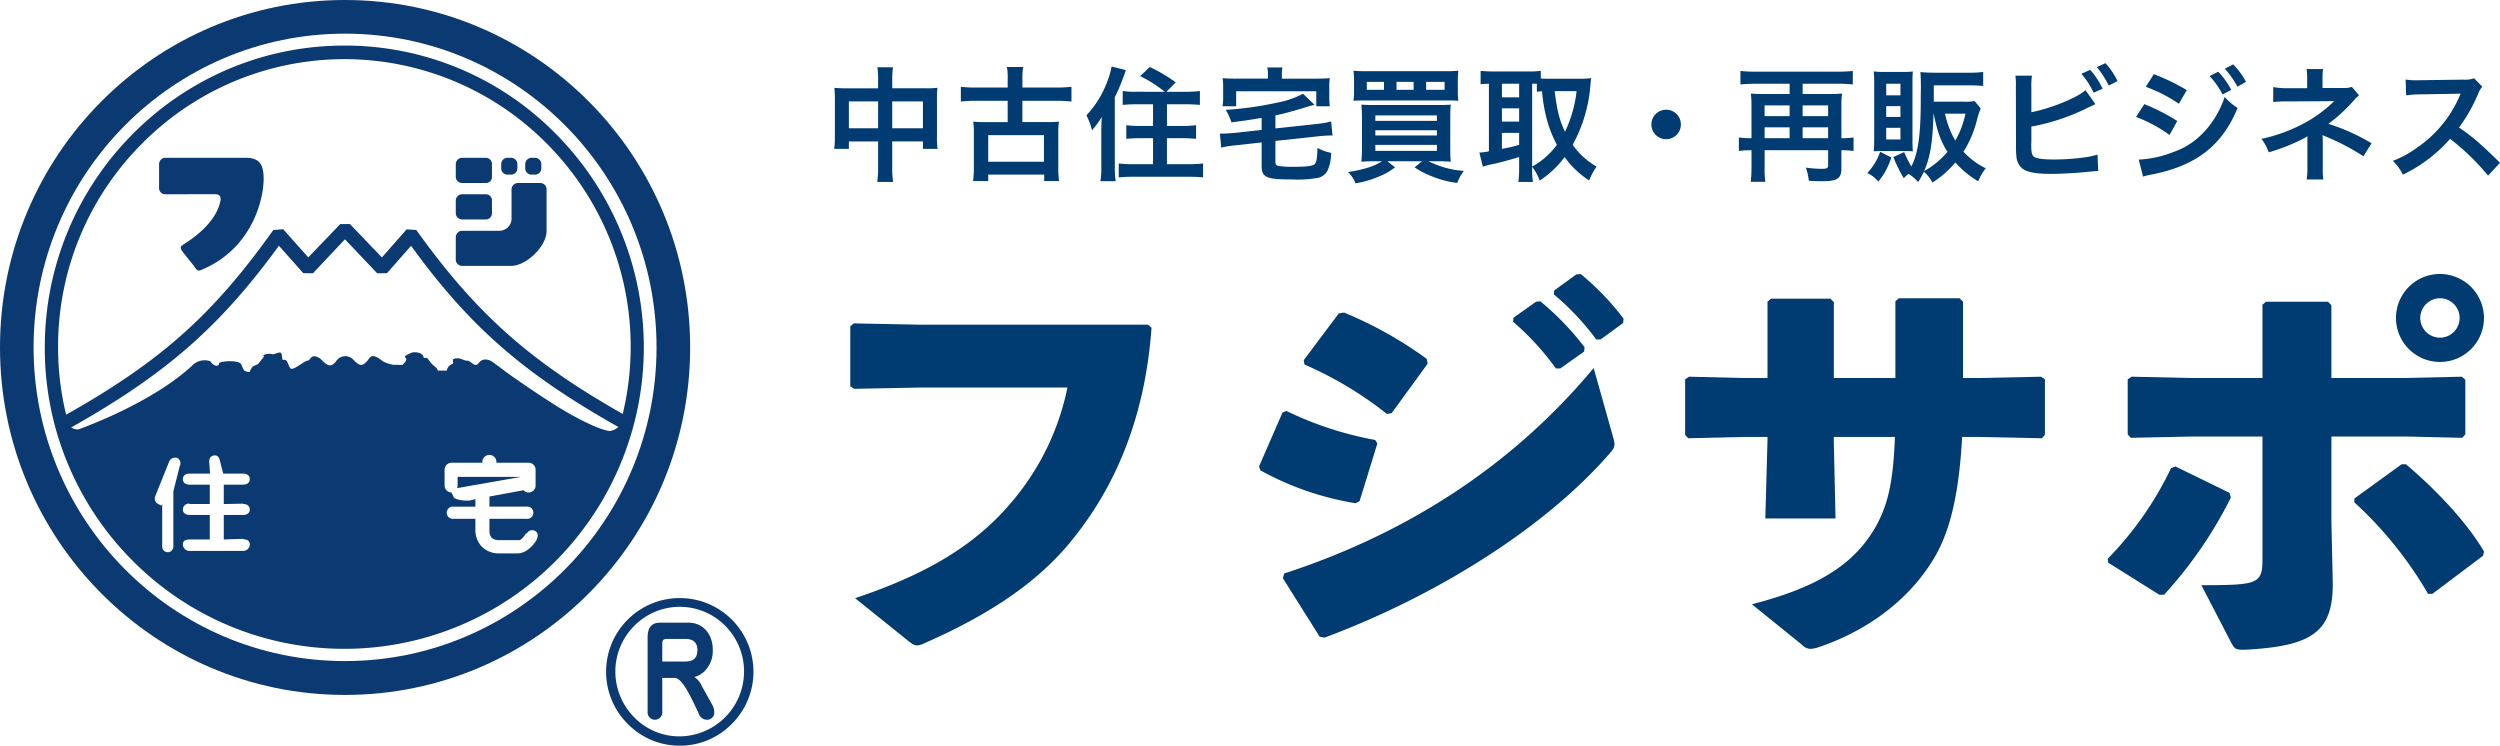
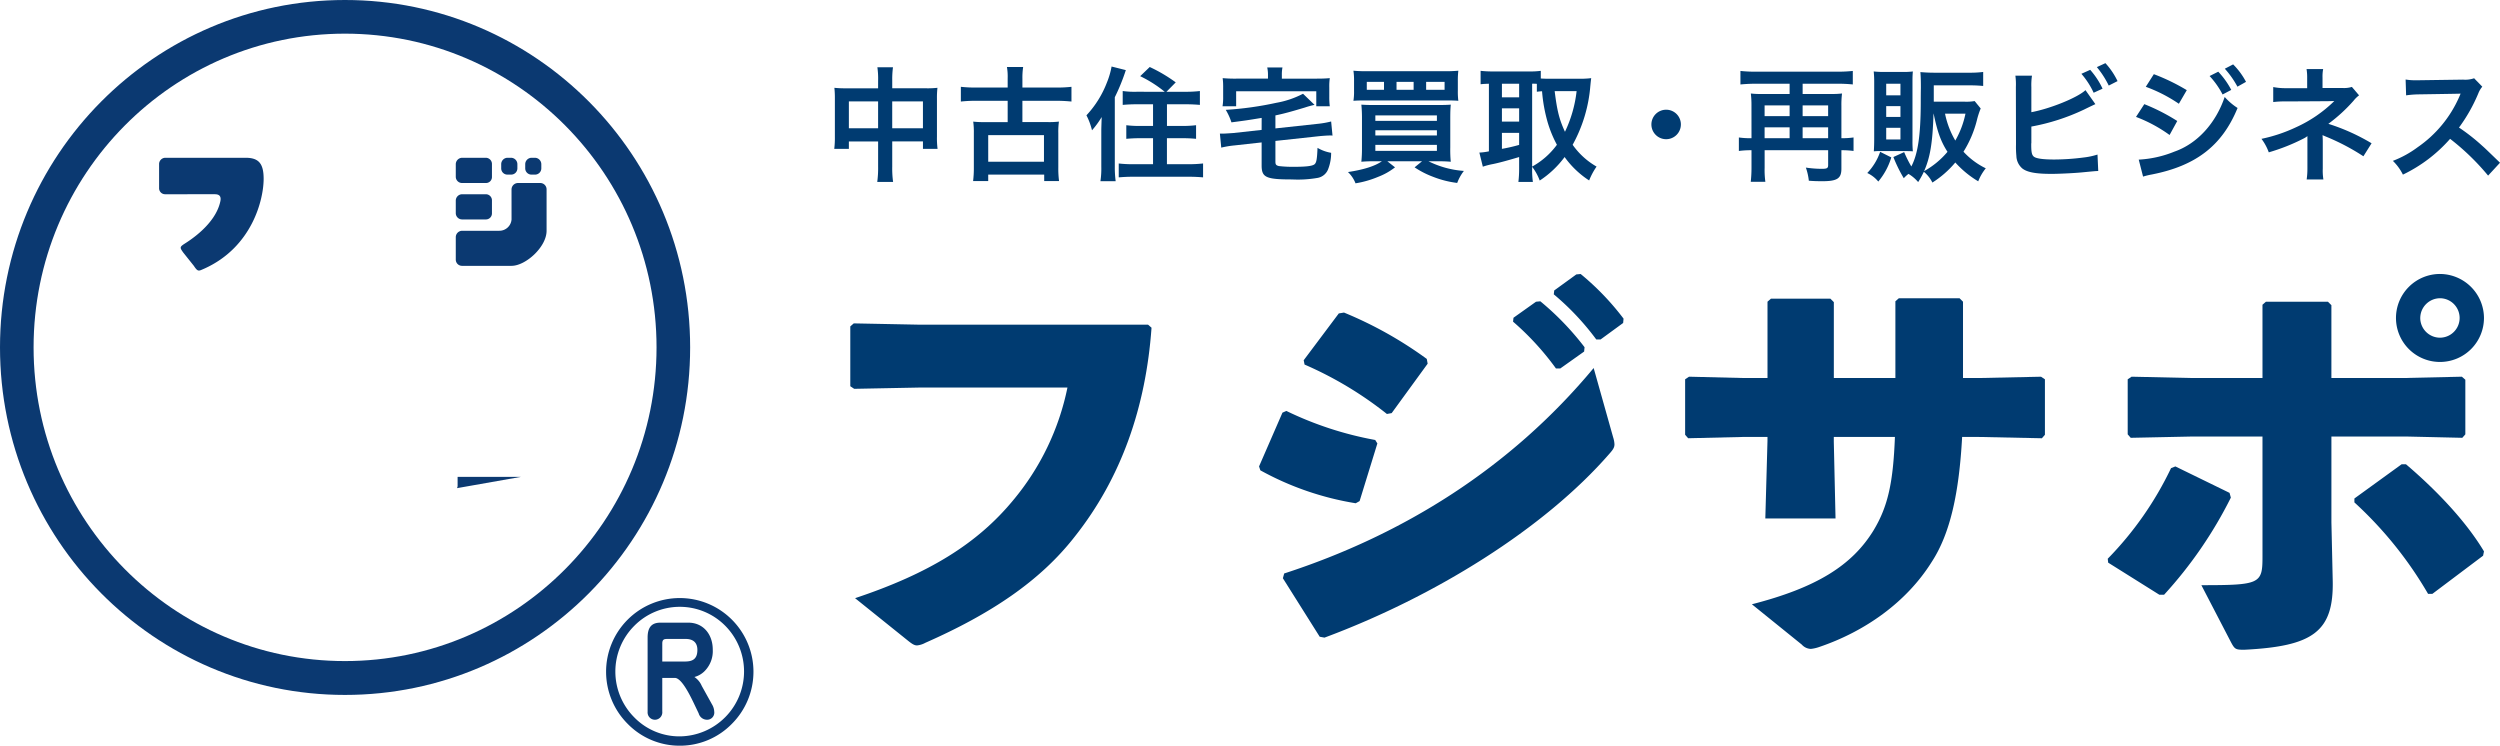
<svg xmlns="http://www.w3.org/2000/svg" id="レイヤー_1" data-name="レイヤー 1" viewBox="0 0 606.1 180.787">
  <defs>
    <style>.cls-1{fill:#0b3971;}.cls-2{fill:#003b71;}</style>
  </defs>
  <path class="cls-1" d="M83.629,0C37.458,0,0,37.688,0,84.222s37.458,84.256,83.629,84.256c46.219,0,83.69-37.731,83.69-84.256S129.848,0,83.629,0Zm0,160.271c-41.706,0-75.486-34.113-75.486-76.049,0-42,33.78-76.062,75.486-76.062s75.543,34.062,75.543,76.062C159.176,126.162,125.327,160.271,83.629,160.271Z" />
  <path class="cls-1" d="M164.83,180.787a17.6,17.6,0,0,0,12.574-5.266,17.864,17.864,0,1,0-25.2,0A17.6,17.6,0,0,0,164.83,180.787Zm-15.642-17.959a15.674,15.674,0,0,1,4.594-11.109,15.507,15.507,0,0,1,22.05,0,15.735,15.735,0,0,1-11,26.806,15.27,15.27,0,0,1-11.052-4.6A15.73,15.73,0,0,1,149.188,162.828Z" />
  <path class="cls-1" d="M160.561,164.349v8.138a1.8,1.8,0,0,1-1.717,2.007,1.776,1.776,0,0,1-1.837-1.9v-18.02c0-2.4.912-3.617,3.089-3.617h6.779c3.627,0,5.927,2.825,5.927,6.566a6.86,6.86,0,0,1-2.1,5.3,5.415,5.415,0,0,1-2.352,1.308,4.884,4.884,0,0,1,1.777,2.148l2.48,4.47a3.723,3.723,0,0,1,.554,1.776,1.735,1.735,0,0,1-1.777,1.969,2.106,2.106,0,0,1-2-1.555l-1.329-2.778c-1.061-2.182-2.923-5.808-4.444-5.808h-3.055Zm0-3.971h5.484c1.747,0,3.029-.495,3.029-2.817,0-1.964-1.253-2.655-2.833-2.655h-4.4c-.839,0-1.278.094-1.278,1.134Z" />
  <path class="cls-1" d="M40.07,47.092a1.458,1.458,0,0,1-1.5-1.508V39.84a1.532,1.532,0,0,1,1.5-1.59H59.525c3.17,0,4.393,1.36,4.393,5.109,0,4.947-2.731,16.524-14.4,21.774-1.338.566-1.5.873-2.522-.682l-2.552-3.2c-.874-1.206-.874-1.372.183-2.083,1.027-.657,7.618-4.67,8.8-10.388.341-1.692-.87-1.692-1.526-1.692Z" />
  <path class="cls-1" d="M117.781,44.369a1.447,1.447,0,0,0,1.487-1.5V39.84a1.505,1.505,0,0,0-1.487-1.59H112.05a1.574,1.574,0,0,0-1.551,1.59v3.029a1.517,1.517,0,0,0,1.551,1.5Z" />
  <path class="cls-1" d="M117.781,53.2a1.459,1.459,0,0,0,1.487-1.491V48.617a1.478,1.478,0,0,0-1.487-1.525H112.05a1.552,1.552,0,0,0-1.551,1.525v3.094A1.531,1.531,0,0,0,112.05,53.2Z" />
  <path class="cls-1" d="M124.015,45.9a1.573,1.573,0,0,1,1.568-1.53h5.4a1.532,1.532,0,0,1,1.53,1.53V55.95c0,3.933-5.079,8.5-8.5,8.5H112.05a1.511,1.511,0,0,1-1.551-1.525v-5.4a1.558,1.558,0,0,1,1.551-1.577h8.969a2.966,2.966,0,0,0,3-2.748Z" />
  <path class="cls-1" d="M123.853,42.332a1.513,1.513,0,0,0,1.581-1.508V39.84a1.559,1.559,0,0,0-1.581-1.59h-.81a1.551,1.551,0,0,0-1.53,1.59v.984a1.5,1.5,0,0,0,1.53,1.508Z" />
  <path class="cls-1" d="M129.669,42.332a1.519,1.519,0,0,0,1.568-1.508V39.84a1.569,1.569,0,0,0-1.568-1.59H128.9a1.563,1.563,0,0,0-1.564,1.59v.984a1.513,1.513,0,0,0,1.564,1.508Z" />
  <path class="cls-1" d="M110.942,115.616v2.122a1.266,1.266,0,0,1-.149.61l15.484-2.732Z" />
-   <path class="cls-1" d="M134.808,32.507A71.682,71.682,0,0,0,83.472,11.049c-40.032,0-72.615,32.839-72.615,73.173a72.944,72.944,0,0,0,21.27,51.7,72.33,72.33,0,0,0,102.681,0,73.466,73.466,0,0,0,0-103.417ZM43.564,113.051l-1.534,6.042v13.431a1.353,1.353,0,0,1-2.706,0V122.136c-.328.707-.2.375-.916.085a1.471,1.471,0,0,1-.75-1.973l3.388-8.428a1.561,1.561,0,0,1,2-.754A1.478,1.478,0,0,1,43.564,113.051Zm15.407,9.055v.089c.857,0,1.581.392,1.581,1.334,0,.9-.72,1.308-1.581,1.308H54.25v5.953l4.721-.158v.111c.857,0,1.581.3,1.581,1.231a1.589,1.589,0,0,1-1.581,1.594H45.95a1.6,1.6,0,0,1-1.611-1.594c0-.933.733-1.184,1.611-1.184h4.909v-5.953H45.95c-.878,0-1.611-.413-1.611-1.308a1.438,1.438,0,0,1,1.611-1.423v.089h4.909V117.5H45.95c-.878,0-1.611-.435-1.611-1.338,0-.933.733-1.334,1.611-1.334h4.972l-.174-2.467c-.128-.946.153-1.811,1.091-1.922.9-.183,1.342.469,1.521,1.436l.754,2.953h4.857c.857,0,1.581.405,1.581,1.334,0,.907-.72,1.338-1.581,1.338H54.25V122.2Zm70.975,9.037c-.183.307-1.956,3.021-4.5,3.021h-4.636a5.738,5.738,0,0,1-4.01-1.64,5.874,5.874,0,0,1-1.551-4v-2.74H110a1.489,1.489,0,1,1,0-2.949h5.254v-1.823l-1.253.306c-.894.179-3.949-.068-4.111-.967-.073-.4-.456-.69-.4-1-.06.017.073.043,0,.043a1.675,1.675,0,0,1-1.7-1.666v-3.818a1.687,1.687,0,0,1,1.7-1.721h7.444v-.218a1.713,1.713,0,0,1,1.725-1.674,1.673,1.673,0,0,1,1.692,1.674v.218h7.861a1.678,1.678,0,0,1,1.637,1.721v3.818a1.663,1.663,0,0,1-1.637,1.666,1.533,1.533,0,0,1-1.278-.546l-8.275,1.53v2.45h8.923a1.493,1.493,0,1,1,0,2.949h-8.923v2.961a2.606,2.606,0,0,0,.533,1.636,2.411,2.411,0,0,0,1.628.571h5.109c.4,0,1.218-.976,1.576-1.627h.247a1.421,1.421,0,0,1,2.1-.512C130.632,129.281,130.393,130.376,129.946,131.143Zm17.973-26.656c-1.888,0-7.956-2.783-14.245-6.856-4.231-2.689-9.34-6.238-11.031-7.478-1.283-1.027-2.5-1.845-3.149-2.335-.661-.541-2.374-1.231-3.409.158-1,1.359-1.819-.533-2.829-.533s-1.206-.66-2.757-.562c-1.525.217,0,1.095-1,1.427a2.066,2.066,0,0,0-1.185,1.534h-2.169c-.191-.72-.686-.878-1.367-1.534a12.36,12.36,0,0,1-1.194-1.525h-.847s0-1.377-2.2-1.377a2.187,2.187,0,0,0-1.27.35c-2.446,1.031.252.7-1.227,2.224-.712.635.345.46-2.744.46a8.566,8.566,0,0,1-2.48-.848c-2.735-2.186-2.983-1.04-3.737-.145-1.218,1.389-1.828,1.389-3.345-.166a2.656,2.656,0,0,0-4.261.311c-.528.72-1.244,1.244-2.028.848-.831-.337-1.725-1.555-2.037-1.657-2.181-1.215-2.036.66-2.88.66-.677,0-3.443,2.48-4.082,1.892-.635-.665-.7-2.454-1.713-2.058-.464.166-.238-1.372-.626-1.709-.371-.358-1.6.405-2.007.32a3.176,3.176,0,0,0-2.182.192c-.285.238.235.225,0,.507-.328.366-.9,1.09-1.223,1.512-.251.392-1.282.512-1.508.9-.92,1.095-.268,1.239-1.01,1.15C58.9,90,59.04,89.505,58.46,88.308c-.422-.839-3.358-.9-4.891-.49-.8.158-.252.686-.823.8-.988.277-1.721-1.023-1.721-1.023a4.149,4.149,0,0,0-4.231.848c-10.129,9.536-27.863,15.685-27.863,15.685a3.213,3.213,0,0,1-1.678-.5c23-12.957,36.043-24.385,50.368-44.05l5.906,6.648,2.339.029,7.763-8.24,7.819,8.24,2.374-.029,5.841-6.63c14.215,19.587,27.266,30.985,50.262,43.921A3.89,3.89,0,0,1,147.919,104.487Zm-46.99-48.724L98.59,55.6l-6,6.809-7.742-8.079H82.479l-7.734,8.079-6.08-6.835-2.4.188C51.724,76.181,39.2,87.473,16.034,100.537a68.5,68.5,0,0,1-1.952-16.32A69.466,69.466,0,0,1,34.424,34.825a69.032,69.032,0,0,1,98.151,0,69.775,69.775,0,0,1,18.4,65.529C128.212,87.464,115.25,75.76,100.929,55.763Z" />
  <path class="cls-2" d="M212.891,19.574a19.489,19.489,0,0,0-.18-3.273h3.783a22.043,22.043,0,0,0-.18,3.153v1.952h8.228a21.508,21.508,0,0,0,2.733-.12,21.829,21.829,0,0,0-.121,2.642v9.159a20.692,20.692,0,0,0,.15,3h-3.543v-1.8h-7.447v6.095a23.649,23.649,0,0,0,.21,3.724h-3.843a25.212,25.212,0,0,0,.21-3.724V34.289H205.8v1.8h-3.543a22.531,22.531,0,0,0,.15-3V23.9a23.523,23.523,0,0,0-.12-2.612,23.159,23.159,0,0,0,2.7.12h7.9ZM205.8,24.589v6.516h7.087V24.589Zm17.957,6.516V24.589h-7.447v6.516Z" />
  <path class="cls-2" d="M244.3,18.974a13.431,13.431,0,0,0-.18-2.733h3.934a16.406,16.406,0,0,0-.181,2.733v2.252h8.318a30.424,30.424,0,0,0,3.574-.18v3.573a34.333,34.333,0,0,0-3.574-.18H247.87V29.6h6.156a20.107,20.107,0,0,0,2.7-.12,18.78,18.78,0,0,0-.15,2.823v8.257a23.72,23.72,0,0,0,.18,3.334h-3.6V42.336H239.583V43.9h-3.664a25.886,25.886,0,0,0,.18-3.334V32.307a19.272,19.272,0,0,0-.15-2.823,21.5,21.5,0,0,0,2.733.12H244.3V24.439H236.55a31.34,31.34,0,0,0-3.6.18V21.046a30.974,30.974,0,0,0,3.6.18H244.3Zm-4.714,20.239H253.1V32.757H239.583Z" />
  <path class="cls-2" d="M267,31.8c0-.781.029-1.381.09-3.423a21.8,21.8,0,0,1-2.343,3.212,16.027,16.027,0,0,0-1.351-3.632,24.436,24.436,0,0,0,4.955-7.929,19.106,19.106,0,0,0,1.141-3.9l3.453.871a48.1,48.1,0,0,1-2.672,6.576V40.444a25.263,25.263,0,0,0,.21,3.483h-3.694A20.532,20.532,0,0,0,267,40.414Zm15.374-9.549a29.963,29.963,0,0,0-5.946-3.784l2.313-2.222a37.021,37.021,0,0,1,6.305,3.724l-2.251,2.282h4.534a29.221,29.221,0,0,0,3.573-.18V25.43c-1.051-.09-2.192-.15-3.483-.15h-4.5v5.255h3.723a26.722,26.722,0,0,0,3.333-.18v3.3c-.961-.091-2.042-.151-3.3-.151H282.91v6.306H288.1a30.565,30.565,0,0,0,3.574-.18V43c-1.081-.091-2.1-.151-3.6-.151H274.8c-1.472,0-2.462.06-3.573.151V39.633a28.759,28.759,0,0,0,3.453.18h4.864V33.507h-3.183c-1.261,0-2.312.06-3.3.151v-3.3a25.875,25.875,0,0,0,3.3.18h3.183V25.28h-3.933c-1.262,0-2.373.06-3.423.15V22.067a20.421,20.421,0,0,0,3.393.18Z" />
  <path class="cls-2" d="M305.878,28.583c-3.664.6-3.664.6-7.327,1.081a14.424,14.424,0,0,0-1.382-3.033,80.522,80.522,0,0,0,12.282-1.711,22.169,22.169,0,0,0,6.456-2.193l2.793,2.7a21.089,21.089,0,0,0-2.313.631c-3.483,1.051-5.164,1.5-7.176,1.922v3.152l10.269-1.111a21.5,21.5,0,0,0,3.243-.57l.331,3.423a3.861,3.861,0,0,0-.541-.03c-.54,0-1.952.09-2.762.18l-10.54,1.141v4.985c0,.75.15.93.84,1.111a28.746,28.746,0,0,0,3.664.18c2.913,0,4.354-.18,4.925-.571.51-.39.661-1.141.78-4.023a9.707,9.707,0,0,0,3.3,1.2,10.694,10.694,0,0,1-.69,3.873,3.361,3.361,0,0,1-2.673,2.222,27.453,27.453,0,0,1-6.1.361c-6.337,0-7.387-.48-7.387-3.393V34.529l-6.517.72a23.162,23.162,0,0,0-3.273.541l-.33-3.394h.6c.6,0,1.892-.089,2.7-.15l6.817-.75Zm1.531-10.48a8.372,8.372,0,0,0-.18-1.742h3.693a8.434,8.434,0,0,0-.15,1.742v.961h8.288c1.532,0,2.312-.03,3.333-.12a14.151,14.151,0,0,0-.12,2.222v2.282a17.7,17.7,0,0,0,.12,2.313H319.12V22.127H299.692v3.634h-3.3a13.35,13.35,0,0,0,.15-2.343V21.166a15.7,15.7,0,0,0-.12-2.222,32.757,32.757,0,0,0,3.3.12h7.687Z" />
  <path class="cls-2" d="M333.29,39.093c-1.291,0-2.192.03-3.243.12a32.655,32.655,0,0,0,.15-3.543V28.763a32.761,32.761,0,0,0-.15-3.393c.93.06,1.561.09,3.152.09h15.225c1.742,0,2.462-.03,3.3-.09-.09.991-.12,1.8-.12,3.423v7a29.939,29.939,0,0,0,.12,3.423c-.991-.09-1.892-.12-3.183-.12h-2.222a22.8,22.8,0,0,0,8.588,2.342,10.928,10.928,0,0,0-1.622,2.913,23.918,23.918,0,0,1-5.885-1.5,21.358,21.358,0,0,1-4.444-2.282l1.8-1.471h-8.407l1.861,1.471a15.87,15.87,0,0,1-4.114,2.312,23.78,23.78,0,0,1-5.465,1.562,7.407,7.407,0,0,0-1.831-2.732c3.813-.571,6.546-1.442,8.227-2.613Zm20.149-17.086a17.173,17.173,0,0,0,.12,2.432c-.721-.06-1.5-.09-3.153-.09H331.247c-1.5,0-2.462.03-3.122.09a13.807,13.807,0,0,0,.15-2.432V19.665a15.609,15.609,0,0,0-.15-2.523,31.4,31.4,0,0,0,3.393.12h18.648a31.045,31.045,0,0,0,3.393-.12,19.483,19.483,0,0,0-.12,2.523Zm-17.9-2.162h-4.174v1.921h4.174Zm-2.1,9.459h14.925V27.983H333.439Zm0,3.543h14.925V31.585H333.439Zm0,3.723h14.925V35.129H333.439Zm9.28-16.725h-4.144v1.921h4.144Zm7.506,1.921V19.845h-4.473v1.921Z" />
  <path class="cls-2" d="M371.452,40.865a20.651,20.651,0,0,0,.18,3.243h-3.513a26.389,26.389,0,0,0,.18-3.243V38.072c-3,.9-5.044,1.442-6.4,1.712a16.8,16.8,0,0,0-2.4.63l-.841-3.423a14.29,14.29,0,0,0,2.312-.3V20.3c-1.021.031-1.351.061-2.012.12V17.172a24.426,24.426,0,0,0,2.7.15h9.159a17.985,17.985,0,0,0,2.733-.15v1.862c.54.03,1.171.06,1.922.06h7.867a21.636,21.636,0,0,0,2.433-.15c-.06.39-.121.991-.211,1.892A35.336,35.336,0,0,1,381.271,35.1a17.993,17.993,0,0,0,5.8,5.285,16.85,16.85,0,0,0-1.8,3.363,22.134,22.134,0,0,1-5.946-5.675,23.51,23.51,0,0,1-6.035,5.7,12.808,12.808,0,0,0-1.832-3.333ZM364.125,23.6H368.3V20.3h-4.174Zm0,5.885H368.3V26.271h-4.174Zm0,6.606a41.8,41.8,0,0,0,4.174-.961V32.216h-4.174Zm7.327,4.294a18.474,18.474,0,0,0,6.006-5.285,28.22,28.22,0,0,1-2.222-5.375,37.844,37.844,0,0,1-1.382-7.6c-.57.03-.78.059-1.261.12V20.326a10.069,10.069,0,0,0-1.141-.031ZM376.917,22.1c.6,4.894,1.141,6.906,2.493,9.849a30.706,30.706,0,0,0,2.822-9.849Z" />
  <path class="cls-2" d="M407.513,30.175A3.574,3.574,0,1,1,403.94,26.6,3.563,3.563,0,0,1,407.513,30.175Z" />
  <path class="cls-2" d="M424.626,25.7a24.244,24.244,0,0,0-.151-3.033,18.887,18.887,0,0,0,2.493.12h6.906V20.3h-8.2a37.14,37.14,0,0,0-3.723.18V17.2a33.205,33.205,0,0,0,3.723.18H445.5a34.189,34.189,0,0,0,3.693-.18v3.273c-1.171-.119-2.463-.18-3.693-.18h-8.468v2.492h6.966a20.4,20.4,0,0,0,2.583-.12,21.822,21.822,0,0,0-.151,3v7.837h.181a17.32,17.32,0,0,0,2.762-.18V36.6a20.2,20.2,0,0,0-2.762-.18h-.181V40.9c0,2.372-1.021,3.032-4.624,3.032-1.231,0-2.192-.029-3.273-.12a14.007,14.007,0,0,0-.721-3.182,26.572,26.572,0,0,0,3.844.3c1.291,0,1.561-.15,1.561-.93V36.42h-15.4v4.294a20.263,20.263,0,0,0,.18,3.364h-3.544a31.891,31.891,0,0,0,.181-3.394V36.42h-.27a21.635,21.635,0,0,0-2.793.18V33.327a18.7,18.7,0,0,0,2.823.18h.24Zm9.248,2.463V25.55h-6.065v2.613Zm0,5.344V30.865h-6.065v2.642Zm9.339-5.344V25.55h-6.185v2.613Zm0,5.344V30.865h-6.185v2.642Z" />
  <path class="cls-2" d="M458.524,38.162a16.484,16.484,0,0,1-3.153,5.855,7.545,7.545,0,0,0-2.673-2.071,13.983,13.983,0,0,0,3.124-5.136Zm-2.132-1.532a16.293,16.293,0,0,0-2.1.061c.06-1.051.09-1.952.09-3V20.024a24.175,24.175,0,0,0-.12-2.7,22.621,22.621,0,0,0,2.673.12h4.293a17.944,17.944,0,0,0,2.523-.12c-.06.751-.09,1.2-.09,2.463V34.138a25.184,25.184,0,0,0,.09,2.553c-.72-.061-1.111-.061-2.162-.061Zm.9-13.512h3.453V20.3h-3.453Zm0,5.225h3.453V25.73h-3.453Zm0,5.465h3.453V30.985h-3.453ZM480.2,26.3a18.877,18.877,0,0,0-.93,2.882,26.535,26.535,0,0,1-3.244,7.6,18.076,18.076,0,0,0,5.406,4.024,11.845,11.845,0,0,0-1.832,3.152,23.929,23.929,0,0,1-5.555-4.564,23.871,23.871,0,0,1-5.555,4.865,8.023,8.023,0,0,0-2.073-2.613,20.33,20.33,0,0,1-1.381,2.493,9.3,9.3,0,0,0-2.342-1.982,8.445,8.445,0,0,0-1.141,1.051,34.186,34.186,0,0,1-2.523-5.135l2.613-1.2a29.156,29.156,0,0,0,1.741,3.483c1.592-3.033,2.253-7.507,2.283-15.375,0-1.11,0-2.342.03-3.663V20.9c0-1.261-.03-2.4-.121-3.423,1.052.09,2.1.15,3.394.15h8.5a25.348,25.348,0,0,0,3.333-.181v3.394c-.961-.09-1.952-.151-3.3-.151h-8.678v3.964H476.3a11.688,11.688,0,0,0,2.432-.15Zm-11.44,1.261c-.21,7.026-.811,10.6-2.282,13.933a20.437,20.437,0,0,0,5.675-4.685c-1.622-2.521-2.433-4.8-3.363-9.248Zm2.793,0a21.083,21.083,0,0,0,2.492,6.516,21.853,21.853,0,0,0,2.462-6.516Z" />
  <path class="cls-2" d="M492.482,27.2c4.535-.84,11.171-3.513,13.123-5.344l2.4,3.393c-.21.09-1.111.511-2.7,1.291a50.843,50.843,0,0,1-12.823,4.144v3.963a2.006,2.006,0,0,0-.03.391c0,1.742.121,2.432.541,2.852.511.541,2.222.782,5.135.782a56.678,56.678,0,0,0,6.966-.481,17.676,17.676,0,0,0,3.424-.721l.18,3.994c-.63,0-.781.03-3.964.33-1.772.181-5.555.361-7.387.361-3.784,0-5.855-.391-7.027-1.291a4.151,4.151,0,0,1-1.47-3.063,22.338,22.338,0,0,1-.091-2.763l-.03-13.934a15.872,15.872,0,0,0-.12-2.762h4.024a15.234,15.234,0,0,0-.151,2.793Zm14.264-10.269a19.088,19.088,0,0,1,3,4.564l-2.162.991a19.172,19.172,0,0,0-2.973-4.594Zm4.5,3.814a22.331,22.331,0,0,0-2.883-4.475l2.073-.96a17.66,17.66,0,0,1,2.942,4.354Z" />
  <path class="cls-2" d="M519.865,25.25a47.332,47.332,0,0,1,7.988,4.084l-1.862,3.393a34.824,34.824,0,0,0-8.137-4.384ZM518.514,38.7a26.655,26.655,0,0,0,8.679-1.951c5.5-1.922,10-6.847,12.161-13.243a14.616,14.616,0,0,0,3.123,2.673c-3.723,9.1-10.059,14.023-20.81,16.125a17.512,17.512,0,0,0-2.1.511Zm3.664-20.719a49.366,49.366,0,0,1,7.987,3.874l-1.921,3.3a36.327,36.327,0,0,0-8.018-4.114Zm15.614-.6a19.5,19.5,0,0,1,3.154,4.414l-2.1,1.112a20.231,20.231,0,0,0-3.152-4.475Zm4.655,3.634a22.115,22.115,0,0,0-3.063-4.354L541.4,15.61a17.387,17.387,0,0,1,3.123,4.235Z" />
  <path class="cls-2" d="M559.229,43.507a18.128,18.128,0,0,0,.18-2.672V33a5.125,5.125,0,0,1-.9.57,47.421,47.421,0,0,1-8.468,3.364,12.4,12.4,0,0,0-1.771-3.273,37.4,37.4,0,0,0,8.347-2.793,32.168,32.168,0,0,0,9.309-6.366h-.63c-.181.03-.181.03-10.99.09a22.185,22.185,0,0,0-3.184.15V21.105a15.375,15.375,0,0,0,3.214.271h5.014V18.913a12.214,12.214,0,0,0-.15-2.162h4.024a9.724,9.724,0,0,0-.15,2.1v2.492h5.074a6.319,6.319,0,0,0,2.043-.271l1.741,2.043a7.017,7.017,0,0,0-1.321,1.291,38.684,38.684,0,0,1-6.126,5.615,49,49,0,0,1,10.48,4.715l-1.982,3.152a53.653,53.653,0,0,0-9.159-4.8c-.39-.18-.45-.18-.75-.33.03.36.06,1.2.06,1.471v6.607a13.469,13.469,0,0,0,.15,2.672Z" />
  <path class="cls-2" d="M603.217,42.576A57.737,57.737,0,0,0,594,33.658a35.7,35.7,0,0,1-11.44,8.678A12.08,12.08,0,0,0,580.126,39a24.761,24.761,0,0,0,6-3.3A28.928,28.928,0,0,0,596.22,23.478l.331-.78c-.481.029-.481.029-9.94.179a23.829,23.829,0,0,0-3.273.241l-.12-3.843a13.239,13.239,0,0,0,2.643.179h.72l10.571-.15a6.475,6.475,0,0,0,2.672-.33l1.982,2.042a5.768,5.768,0,0,0-.961,1.621,39.783,39.783,0,0,1-4.685,8.288,46.669,46.669,0,0,1,5.556,4.354c.75.661.75.661,4.384,4.174Z" />
  <path class="cls-2" d="M206.985,78.4l15.973.315h55.379l.841.735c-1.366,19.126-7.251,36.359-18.7,50.756-8.3,10.613-20.176,18.6-36.149,25.64a5.193,5.193,0,0,1-2,.63c-.631,0-1.156-.315-2.207-1.155l-12.82-10.3c17.969-5.989,29.633-13.24,38.25-23.643a61.855,61.855,0,0,0,13.241-27.427H223.168l-16.077.315-.946-.63v-14.5Z" />
  <path class="cls-2" d="M305.243,113.078l5.674-13.031.946-.42a83.6,83.6,0,0,0,21.542,7.041l.525.841-4.308,13.976-.945.525a71.253,71.253,0,0,1-23.119-7.986Zm85.852-7.041a6.462,6.462,0,0,1,.316,1.682c0,.735-.316,1.261-1.156,2.206-15.867,18.285-42.559,34.783-69.145,44.661l-1.156-.211-8.931-14.186.315-1.155c28.792-9.353,54.853-25.536,75.029-49.81Zm-75.028-18.7,8.511-11.35,1.261-.21A95.892,95.892,0,0,1,345.91,87.018l.21,1.155-8.722,11.98-1.156.21a88.983,88.983,0,0,0-19.965-11.98Zm50.86-10.3,5.464-3.888,1.05-.1A67.4,67.4,0,0,1,384.16,84.18l-.105,1.051-5.779,4.1h-1.051a66.355,66.355,0,0,0-10.4-11.348Zm9.878-6.62,5.359-3.888,1.051-.1a63.585,63.585,0,0,1,10.4,10.824l-.1,1.05-5.465,3.994H387A63.211,63.211,0,0,0,376.7,71.36Z" />
  <path class="cls-2" d="M422.625,105.933l-13.346.314-.736-.84V91.957l.946-.631,12.925.315h6.1v-18.5l.841-.735h14.4l.841.841V91.641h14.922v-18.6l.84-.736h14.712l.841.84v18.5h3.888l15.027-.315.945.631v13.45l-.735.84-15.237-.314h-4.1c-.735,13.45-2.837,23.327-7.355,30.264-6.1,9.772-16.184,16.917-27.427,20.7a9.012,9.012,0,0,1-1.892.42,3.094,3.094,0,0,1-2.206-1.051L424.726,146.5c15.552-3.994,24.275-9.353,29.528-17.97,3.468-5.779,4.729-11.559,5.149-22.592H444.587v1.155l.42,18.6H427.984l.525-18.81v-.945Z" />
  <path class="cls-2" d="M511,135.46A81.468,81.468,0,0,0,526.346,113.5l1.051-.42,13.135,6.41.315,1.156a102.873,102.873,0,0,1-16.183,23.539h-1.156l-12.4-7.776Zm37.515-61.578.841-.736h15.027l.841.841V91.641H582.88l13.976-.315.841.735V105.3l-.736.841-13.766-.316H565.227v20.807l.314,13.976c.316,12.61-4.833,16.077-21.437,16.918-2.1,0-2.311-.1-3.257-1.892L533.7,141.871c14.082,0,14.817-.315,14.817-6.725V105.827H531.6l-15.027.316-.735-.841V91.957l.945-.631,14.292.315h17.443Zm53.487,60.843-12.294,9.248H588.66A93.966,93.966,0,0,0,570.8,121.8v-.946l11.454-8.3H583.3c7.776,6.62,14.711,14.081,18.915,21.121Zm.211-57.585A10.666,10.666,0,1,1,591.6,66.421,10.721,10.721,0,0,1,602.216,77.14Zm-15.448,0a4.8,4.8,0,0,0,4.834,4.729,4.782,4.782,0,0,0,0-9.563A4.821,4.821,0,0,0,586.768,77.14Z" />
</svg>